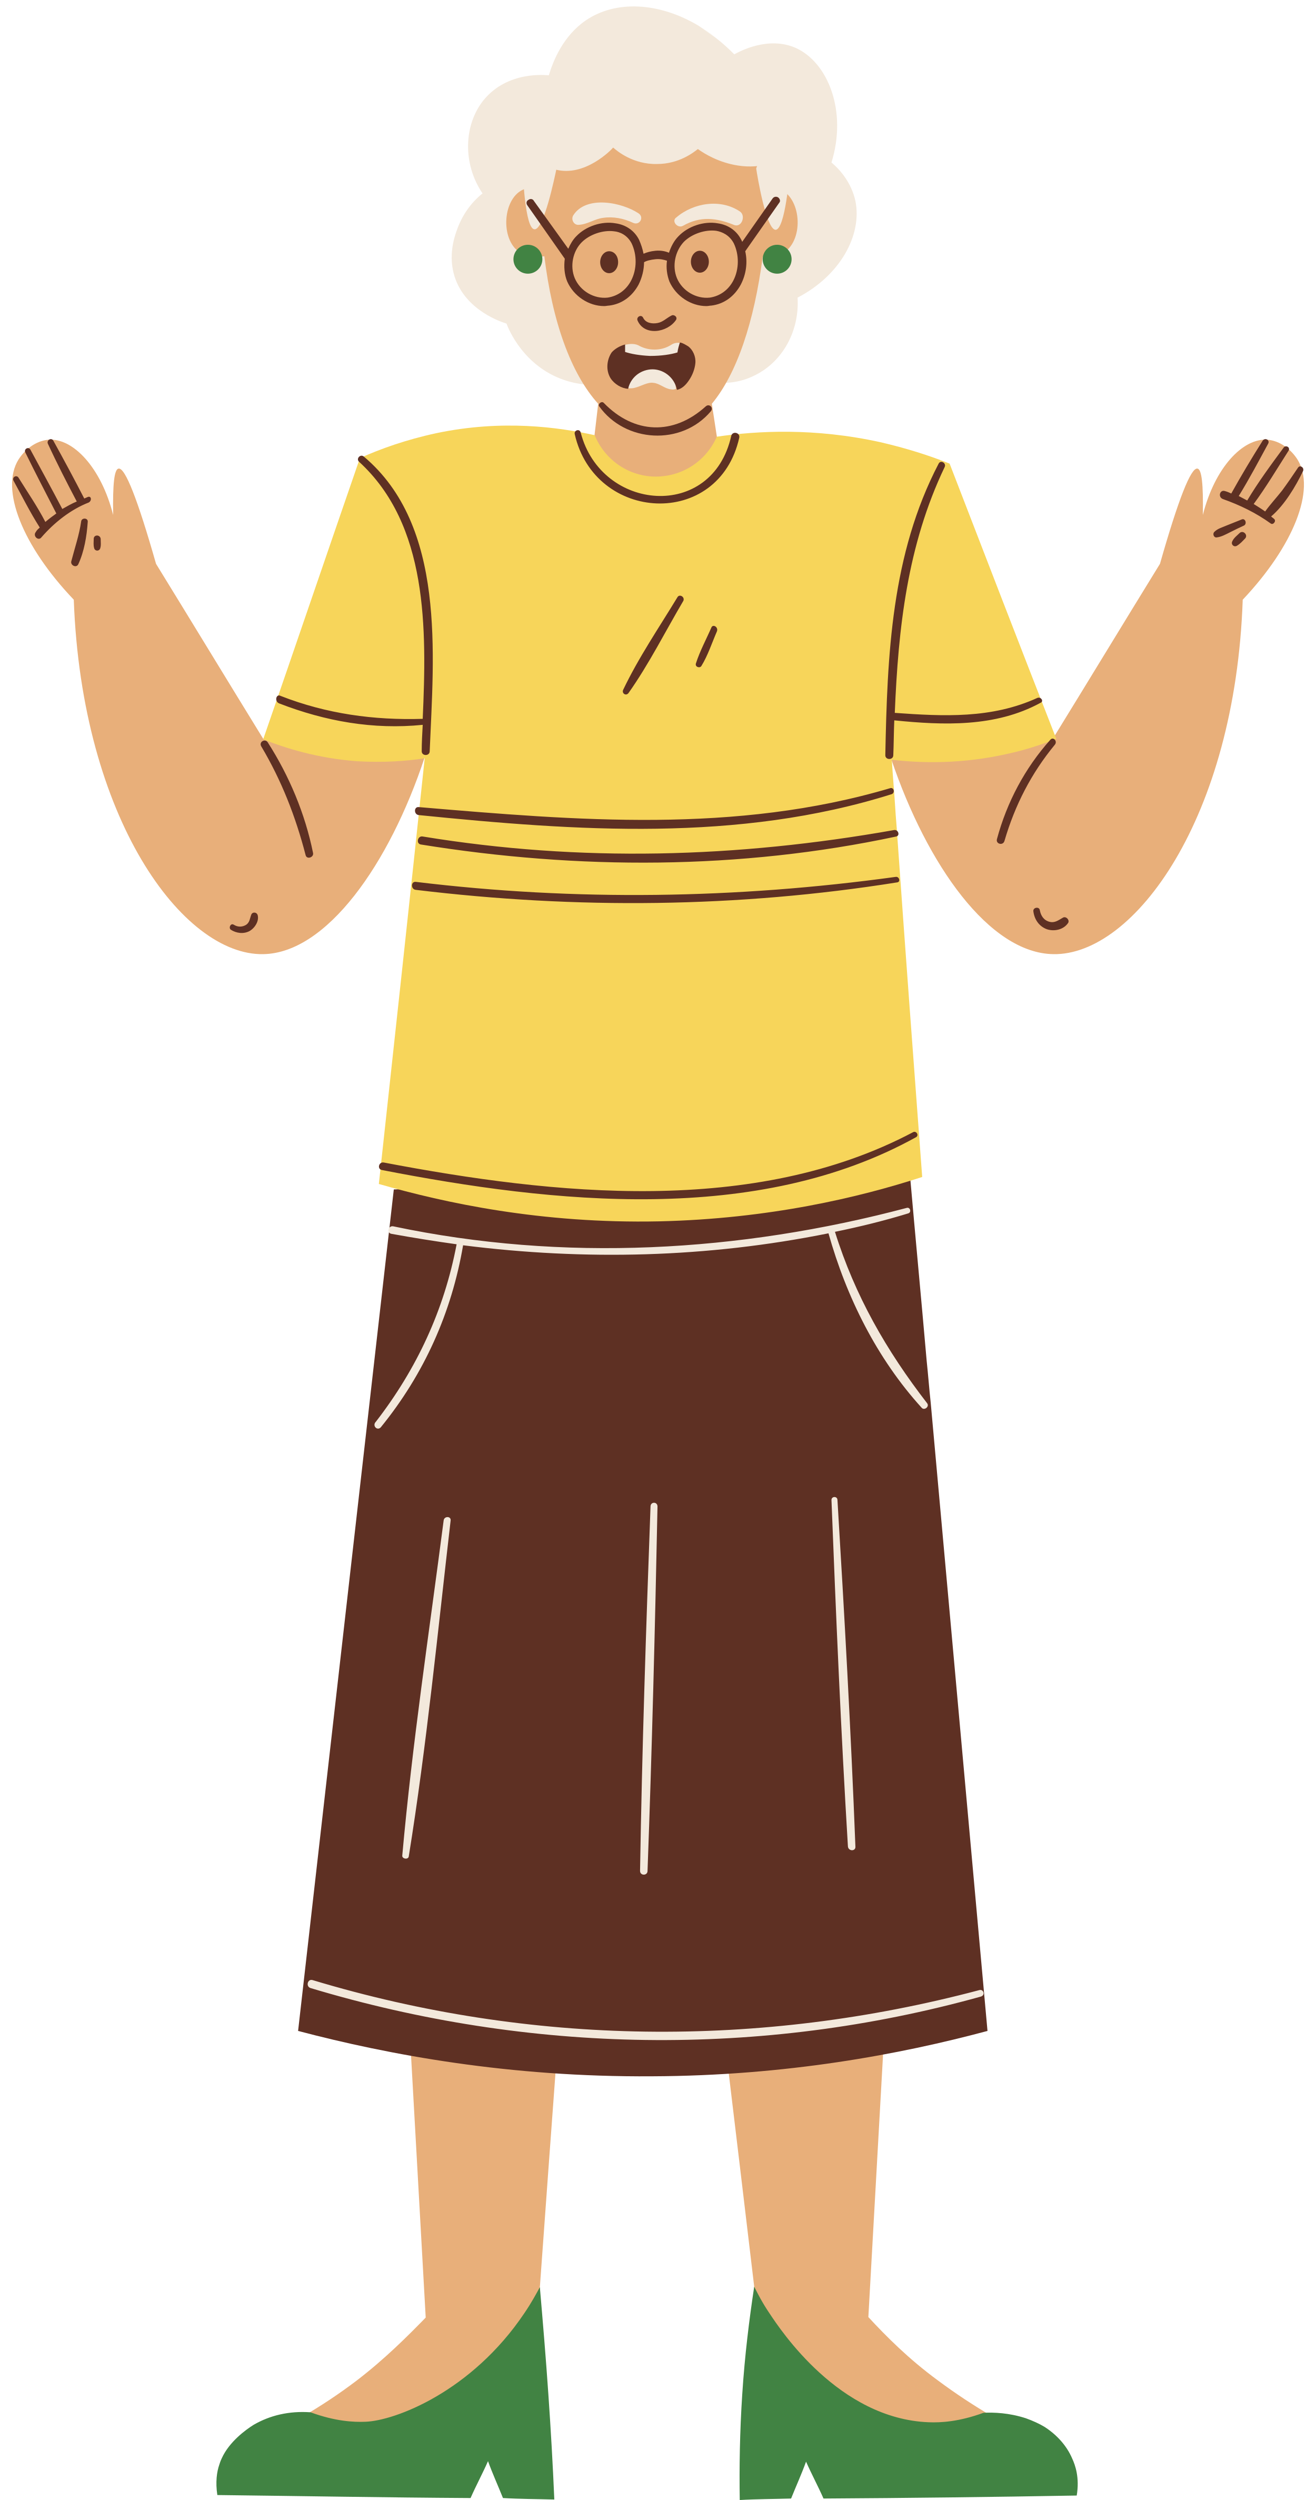
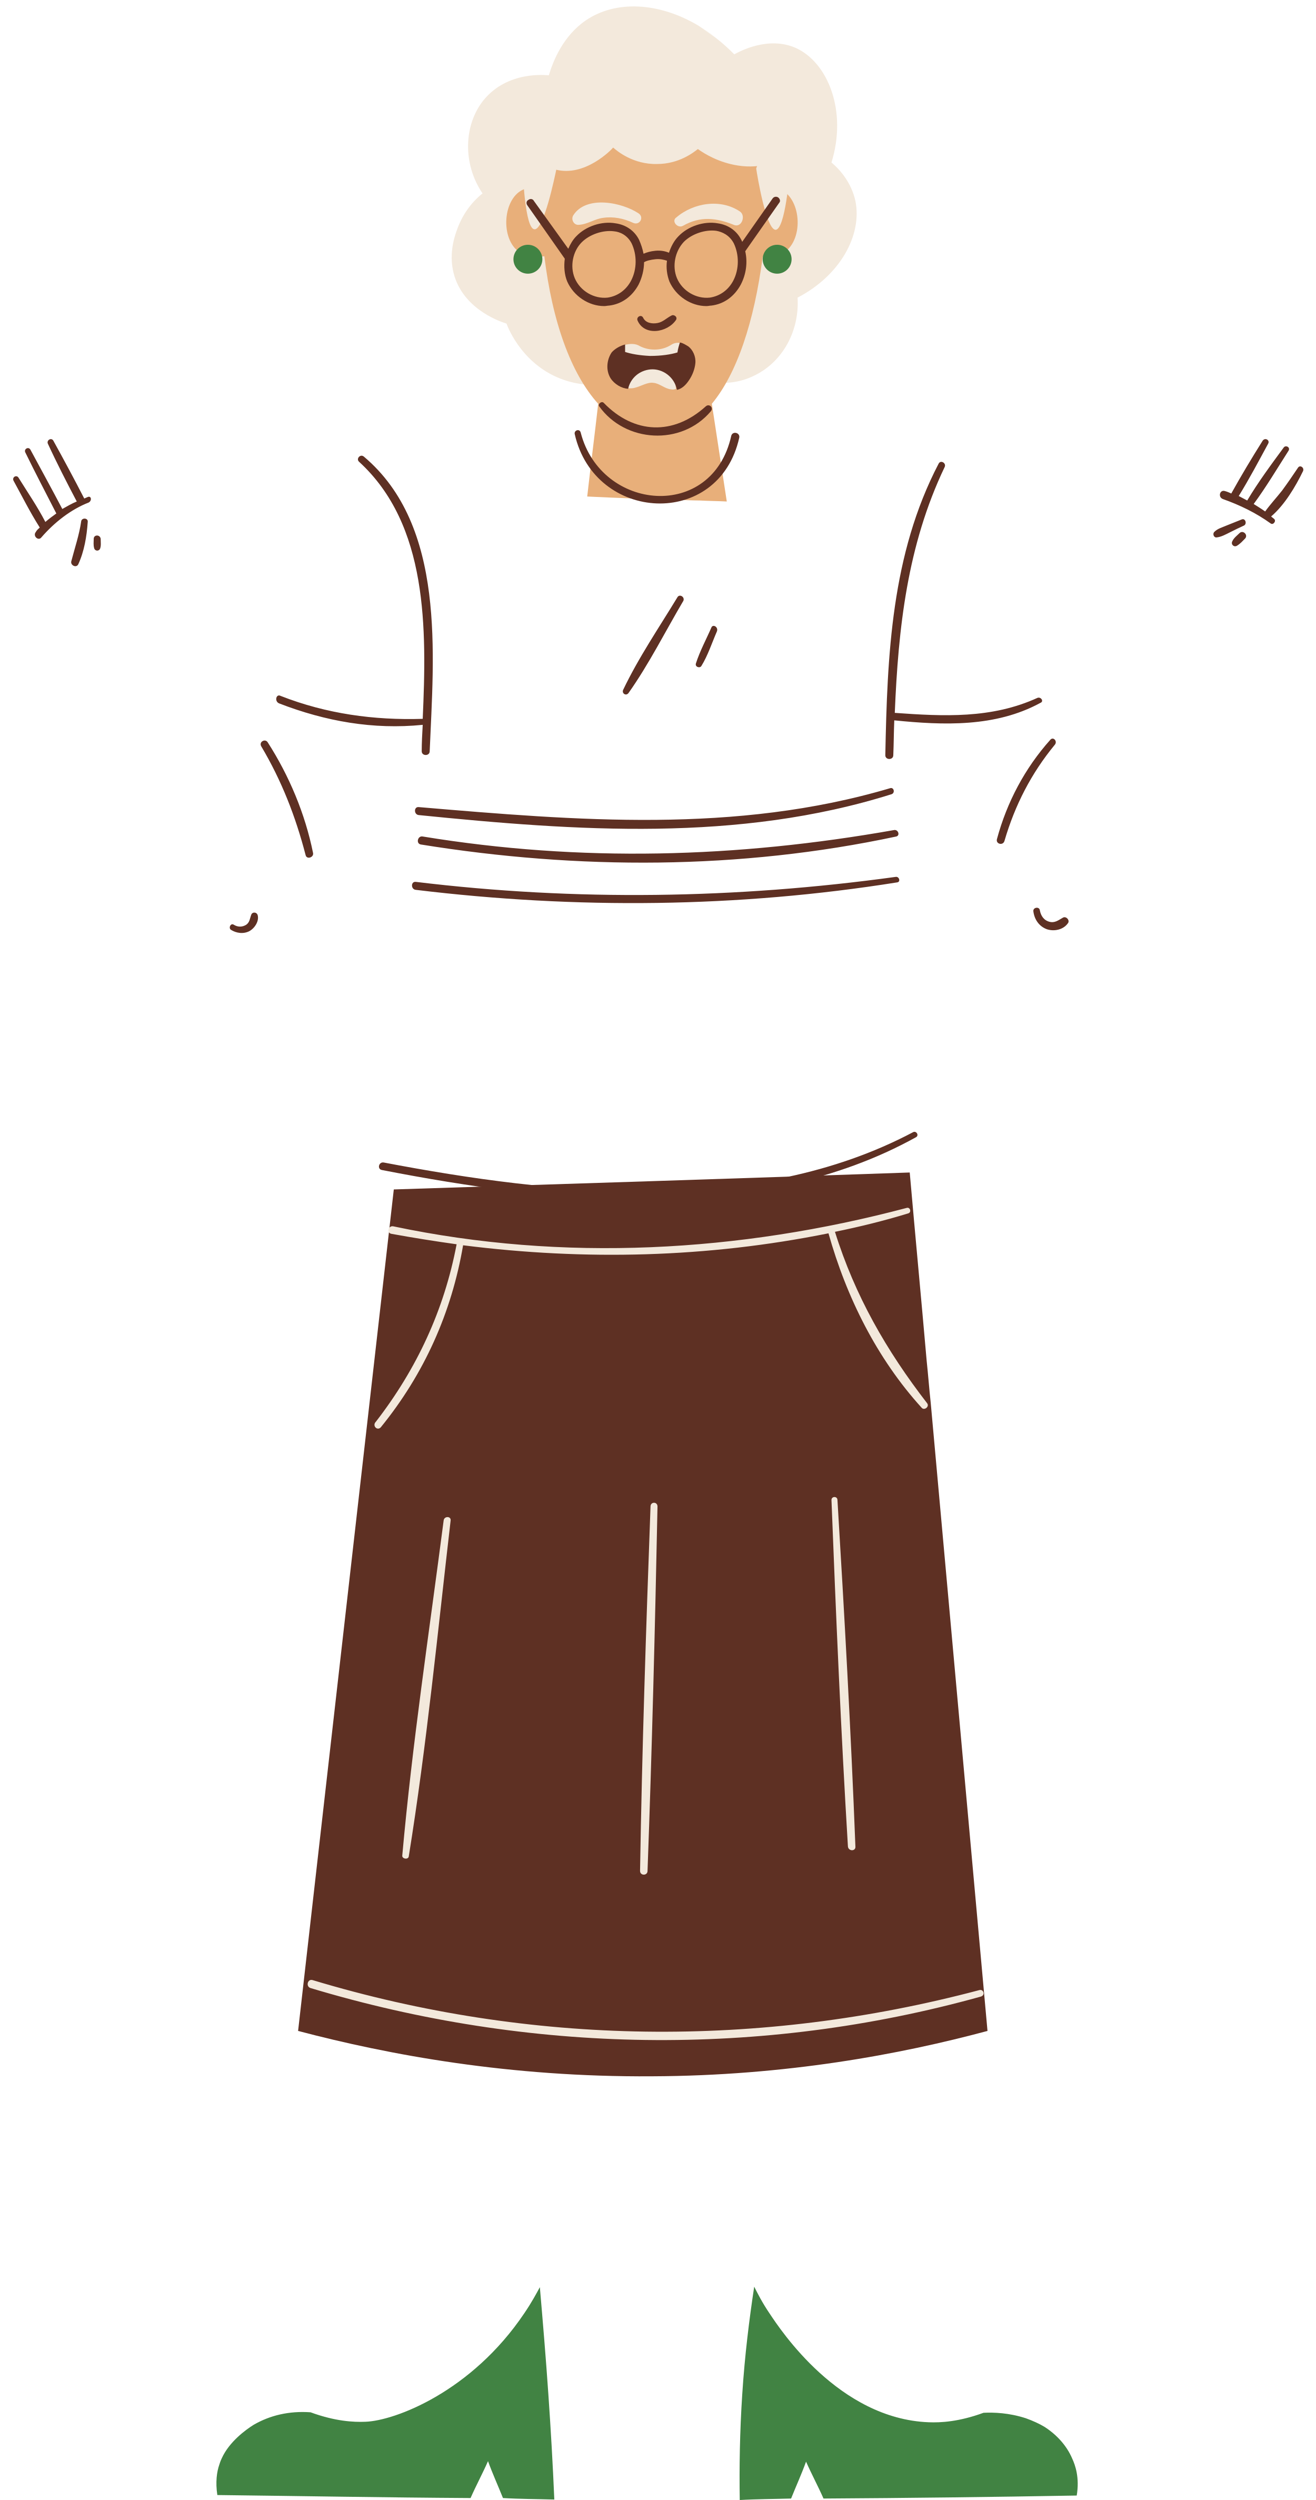
<svg xmlns="http://www.w3.org/2000/svg" height="501.5" preserveAspectRatio="xMidYMid meet" version="1.0" viewBox="-2.4 -1.4 264.0 501.5" width="264.0" zoomAndPan="magnify">
  <g id="change1_1">
    <path d="M137.8,3.8c1.1,0.7,2.3,1.5,3.4,2.3 M141.2,6.2c1.3,1,2.5,2.1,3.7,3.3c1.1-0.6,6.8-3.7,12.3-1.3 c6.5,2.9,10.4,12.7,7.2,23c1.8,1.5,4,4.1,4.8,7.7c1.4,6.9-3.1,15-11.6,19.4c0.4,6.6-2.9,12.7-8.4,15.5c-6.1,3.2-13.7,1.5-18.4-4.1 c-5.4,5.5-13.2,7.5-20.1,5.1c-8.1-2.8-11.1-10.2-11.5-11.3c-0.7-0.2-8.2-2.5-10.4-9.4c-1.3-4.1-0.1-7.8,0.4-9.2 c1-2.9,2.7-5.5,5.2-7.5c-4-5.9-3.8-13.7,0.2-18.7c4.9-6,12.6-5,13.1-5c0.9-3,2.9-7.9,7.4-11c6-4.1,14.7-3.7,22.7,1.1" fill="#F3E9DC" />
  </g>
  <g id="change2_1">
    <path d="M138,99c-1.5,0-2.9-0.1-4.4-0.1 M133.6,98.9c-6.1-0.2-12.1-0.4-18.2-0.7c0.7-6.2,1.5-12.4,2.2-18.6 c-5.5-6.1-9.2-16.5-10.8-29.6c-2.5,0.4-3.9-0.2-4.5-0.5c-4.4-2.3-4-10.8,0.1-12.8c0.6-0.3,1.8-0.6,3.5-0.3c0-1.8,0-3.5,0-5.4 c1.1,0.9,2.2,1.3,3.1,1.6c5.9,1.6,11.3-4,11.6-4.4c0.8,0.7,4,3.4,8.8,3.3c4.4,0,7.3-2.3,8.2-3c1.4,1,4.2,2.7,8,3.3 c2.5,0.4,4.5,0.1,6-0.2c0,1.6,0,3.1-0.1,4.6c1.3-0.1,2.1,0.2,2.7,0.4c4.3,2,4.7,10.5,0.3,12.9c-0.5,0.3-1.7,0.8-3.9,0.6 c-1.7,13.1-5.2,23.5-10.2,29.5c1,6.5,2,13,3,19.6c-1.8-0.1-3.6-0.1-5.4-0.2" fill="#E8AF7A" />
  </g>
  <g id="change2_2">
-     <path d="M148.4,487.6c0.1-10.1,0.4-20.1,0.5-30.3c-3.8-32.1-7.7-64.2-11.5-96.3c13.5-1.6,26.9-3.2,40.4-4.8l-6,107.2 c3.6,3.9,8.1,8.4,13.8,12.6c7.5,5.6,14.6,9.5,20.5,12.3C186.9,488.1,167.6,487.9,148.4,487.6z M48.7,488.4c5.9-2.8,13-6.6,20.5-12.3 c5.6-4.3,10.1-8.8,13.8-12.6l-6-107.2c12,1.7,24,3.5,35.9,5.2c-2.3,32-4.7,63.9-7,95.9c0.1,10.1,0.4,20.1,0.5,30.3 C87.1,487.9,67.9,488.1,48.7,488.4z" fill="#E8AF7A" />
-   </g>
+     </g>
  <g id="change3_1">
    <path d="M207.1,485.4c2.5,1.6,4.5,3.8,5.6,6.4c0.6,1.3,1.5,3.8,0.9,7.4c-17,0.3-33.8,0.5-50.8,0.6 c-1.1-2.5-2.4-4.9-3.5-7.4c-0.9,2.5-2,4.9-3,7.4c-3.4,0.1-6.8,0.1-10.3,0.3c-0.1-6.5,0-13.6,0.5-21.2c0.5-7.8,1.4-15,2.4-21.6 c0.6,1.2,1.6,3.2,3.1,5.4c2.2,3.3,13.9,21.1,31.9,21.8c2.4,0.1,6.1-0.1,11-1.9c2.1-0.1,5.1,0,8.5,1.1 C204.8,484.2,206.1,484.8,207.1,485.4z M48.5,485c3.3-1.9,7.1-2.8,11.4-2.5c4.9,1.8,8.6,2,11,1.9c5.9-0.2,21.3-6,31.9-21.8 c1.5-2.2,2.5-4.1,3.1-5.2c0.6,7,1.2,14.1,1.7,21.4c0.5,7.2,0.9,14.2,1.2,21.2c-3.5-0.1-6.9-0.1-10.3-0.3c-1-2.5-2.1-4.9-3-7.4 c-1.1,2.5-2.4,4.9-3.5,7.4c-17-0.1-33.8-0.4-50.8-0.6c-0.4-2.6-0.1-4.7,0.4-6.1c0,0,0.2-0.7,0.5-1.3C43.6,488.4,46.9,486,48.5,485z" fill="#418343" />
  </g>
  <g id="change4_1">
    <path d="M183.5,271.6c0.3,2.8,0.5,5.6,0.8,8.3 M184.3,279.9c3.8,42,7.6,84.1,11.4,126.1c-17.5,4.7-40.4,9-67.3,9.1 c-28.6,0.2-52.8-4.3-71-9.1c6.4-56.3,12.8-112.5,19.2-168.8c34.5-1.1,69-2.2,103.5-3.4c1.1,12.6,2.3,25.2,3.4,37.8" fill="#5E3023" />
  </g>
  <g id="change2_3">
-     <path d="M82.8,150.5C75.7,172,63.1,189.8,50.4,190c-16.1,0.3-36.4-27.2-38-71.1C2.1,108.1-2.4,96.8,1.3,90.8 c1.2-1.9,3.4-3.8,6.1-4c4.9-0.3,10.5,5.6,12.9,15.1c-0.1-6.1,0.2-9.2,1.1-9.3c1.3-0.2,3.8,6.1,7.5,19.1 c7.2,11.7,14.3,23.4,21.5,35.1C61.2,148,72,149.3,82.8,150.5z M176.4,150.9c7.2,21.3,19.7,38.9,32.5,39.1 c16.2,0.3,36.5-27.3,38-71.1c10.2-10.8,14.7-22.1,11-28.1c-1.2-1.9-3.4-3.8-6.1-4c-4.9-0.3-10.5,5.6-12.9,15.1 c0.1-6.1-0.2-9.2-1.1-9.3c-1.3-0.2-3.8,6.1-7.5,19.1c-7.2,11.7-14.3,23.4-21.5,35.1C198,148.1,187.2,149.5,176.4,150.9z" fill="#E8AF7A" />
-   </g>
+     </g>
  <g id="change5_1">
-     <path d="M177.2,160.8c0.1,1.8,0.3,3.7,0.4,5.5 M177.6,166.3c1.6,22.8,3.3,45.6,5,68.4c-12.6,4.1-30.7,8.4-52.8,8.9 c-23.6,0.5-43-3.7-56.2-7.5c3.1-28.5,6.2-56.9,9.2-85.4c-3.7,0.6-8.3,0.9-13.6,0.6c-7.9-0.6-14.3-2.6-18.8-4.4 c6.5-18.8,12.9-37.6,19.4-56.4c4.2-1.9,9.3-3.7,15.3-5c13.3-2.8,24.6-1.2,31.8,0.4c2,4.9,6.7,8.2,12,8.3c5.4,0.1,10.3-3,12.5-8 c8.2-1.2,19.6-1.8,32.8,1.1c5.2,1.2,9.9,2.7,13.9,4.3c7.1,18.4,14.2,36.8,21.4,55.2c-2.8,1.1-6,2.2-9.7,3 c-9.2,2.1-17.4,1.9-23.3,1.2c0.2,3.3,0.5,6.5,0.7,9.8" fill="#F7D55A" />
-   </g>
+     </g>
  <g id="change1_2">
    <path d="M134.7,69.9c-1,0.6-3.7,1.8-7,1.6c-2.6-0.2-4.6-1.1-5.6-1.6c0.3-0.7,0.6-1.5,0.8-2.1l0,0 c1.1-0.3,2.2-0.3,3,0.2c1.9,1,4.4,1,6.3-0.2c0.6-0.4,1.2-0.5,1.8-0.4c0.1,0,0.7,0.4,1,1.1C135.1,69.1,134.8,69.7,134.7,69.9z M127,70.7c-1.9,0.5-3.5,2.9-3.3,5.8c0.4,0,0.9,0,1.2-0.1c1.3-0.3,2.6-1.2,3.8-1c1.2,0.1,2.3,1.2,3.5,1.3c0.4,0.1,0.8,0,1-0.1l0,0 C132.9,72.5,129.4,70.2,127,70.7z" fill="#F3E9DC" />
  </g>
  <g id="change4_2">
-     <path d="M121.6,51.2c0,1.2-0.8,2.2-1.8,2.2s-1.8-1-1.8-2.2s0.8-2.2,1.8-2.2S121.6,49.9,121.6,51.2z M138,48.9 c-1,0-1.8,1-1.8,2.2s0.8,2.2,1.8,2.2s1.8-1,1.8-2.2S139,48.9,138,48.9z" fill="#5E3023" />
-   </g>
+     </g>
  <g id="change1_3">
    <path d="M109.2,32.6c-0.3,1.4-2.5,12.2-4.4,12s-2.3-11.2-2.4-12.7c0.7-1.7,2.4-2.6,4.1-2.2 C107.8,30,108.9,31.2,109.2,32.6z M153.1,29.7c-1.7-0.2-3.3,1-3.8,2.7c0.2,1.4,2,12.3,3.9,12.3c1.9-0.1,2.8-11,2.9-12.5 C155.7,30.8,154.5,29.8,153.1,29.7z" fill="#F3E9DC" />
  </g>
  <g id="change3_2">
    <path d="M106.4,50.6c0,1.6-1.3,2.9-2.9,2.9s-2.9-1.3-2.9-2.9s1.3-2.9,2.9-2.9S106.4,49,106.4,50.6z M153.5,47.7 c-1.6,0-2.9,1.3-2.9,2.9s1.3,2.9,2.9,2.9c1.6,0,2.9-1.3,2.9-2.9S155.1,47.7,153.5,47.7z" fill="#418343" />
  </g>
  <g id="change1_4">
    <path d="M112.6,41.8c2.6-4.1,9.8-2.6,13.1-0.4c1.2,0.8,0.2,2.5-1.1,1.9c-1.9-0.9-4-1.3-6-1c-1.7,0.2-3.1,1.3-4.9,1.4 C112.7,43.8,112.1,42.6,112.6,41.8z M134.6,43.9c3.5-2,6.7-1.6,10.2-0.2c1.6,0.7,2.5-1.9,1.2-2.7c-3.9-2.6-9.3-1.7-12.7,1.2 C132.2,42.9,133.5,44.5,134.6,43.9z M74,284.9c8.7-10.7,14.2-23,16.5-36.5c24.5,3.1,49,2.5,73.3-2.4c3.6,12.8,9.7,25.1,18.7,35 c0.5,0.6,1.6-0.2,1.1-0.9c-8.2-10.6-14.5-21.6-18.5-34.4c4.9-1,9.8-2.2,14.7-3.7c0.7-0.2,0.4-1.3-0.3-1.1 c-33.6,8.9-68.9,10.9-103,3.7c-1-0.2-1.4,1.3-0.4,1.5c4.4,0.8,8.8,1.5,13.1,2.1c-2.5,13.2-8,25-16.2,35.6 C72.2,284.6,73.3,285.7,74,284.9z M194.1,397.8c-44.1,11.7-90,11.2-133.8-2c-1-0.3-1.4,1.3-0.4,1.6c43.9,13.2,90.3,14,134.5,1.7 C195.3,398.8,194.9,397.6,194.1,397.8z M86.6,303.6c-2.9,22.4-6.3,44.8-8.3,67.2c-0.1,0.7,1.2,0.9,1.3,0.2c3.6-22.3,5.8-45,8.4-67.4 C88.1,302.7,86.7,302.7,86.6,303.6z M128.1,300.8c-0.9,24.4-1.7,48.7-2.1,73.1c0,1,1.5,1,1.5,0c0.9-24.4,1.5-48.7,2-73.1 C129.5,299.8,128.1,299.8,128.1,300.8z M164.4,299.5c0.9,23.2,1.9,46.4,3.3,69.5c0.1,1,1.6,1,1.5,0c-0.9-23.2-2.2-46.4-3.6-69.5 C165.6,298.7,164.4,298.7,164.4,299.5z" fill="#F3E9DC" />
  </g>
  <g id="change4_3">
    <path d="M137.1,71.4c0.1-1.3-0.5-2.6-1.4-3.3c-0.5-0.3-1.1-0.7-1.7-0.8l0,0c-0.2,0.6-0.4,1.3-0.5,2 c-1.3,0.4-3.2,0.7-5.5,0.7c-2.1-0.1-3.8-0.4-5-0.8v-1.5c-1.1,0.3-2.1,0.9-2.7,1.6c-1,1.5-1.2,3.6-0.2,5.2c0.8,1.2,2.2,2,3.5,2.1 c0.5-2.2,2.3-3.7,4.5-3.9c2.4-0.2,4.8,1.5,5.3,4.1c1-0.2,1.8-1,2.4-1.9C136.5,73.9,137,72.6,137.1,71.4z M118.7,79.4 c6.1,6.3,14,6.6,20.5,0.7c0.7-0.6,1.6,0.3,1,1c-5.9,7-17.2,6.3-22.4-1C117.5,79.6,118.3,79,118.7,79.4z M15.2,98.3 c-0.2,0.1-0.5,0.2-0.7,0.3c-2-3.9-4.1-7.8-6.2-11.6c-0.4-0.7-1.4-0.1-1.1,0.6C9,91.5,11,95.4,13,99.2c-1,0.4-2,1-2.9,1.5 c-2.1-4-4.3-8-6.4-11.9c-0.4-0.7-1.4-0.1-1,0.6c2,4.1,4.1,8.1,6.2,12.2c-0.7,0.5-1.5,1.1-2.2,1.7c-1.6-3.1-3.6-6-5.4-8.9 c-0.4-0.6-1.3-0.1-1,0.6c1.7,3.1,3.3,6.3,5.2,9.3c0,0.1,0.1,0.1,0.1,0.1c-0.3,0.3-0.6,0.5-0.8,0.9c-0.7,0.8,0.5,1.9,1.1,1.1 c2.6-3,5.9-5.6,9.5-7C16.1,99,15.9,98,15.2,98.3z M13.9,103.1c-0.4,2.8-1.3,5.4-2,8.1c-0.2,0.8,1,1.4,1.4,0.6 c1.2-2.6,1.7-5.6,1.9-8.5C15.3,102.5,14.1,102.4,13.9,103.1z M16.4,106.7c0,0.7-0.1,1.2,0.1,1.9c0.2,0.6,1,0.6,1.2,0 s0.1-1.2,0.1-1.9C17.7,105.8,16.4,105.8,16.4,106.7z M258,92.4c-1,1.5-2.1,3.1-3.2,4.6c-1.1,1.4-2.4,2.8-3.4,4.2 c-0.7-0.5-1.5-1-2.3-1.5c2.5-3.4,4.7-7.1,7-10.7c0.4-0.7-0.6-1.2-1-0.6c-2.5,3.4-5.1,6.9-7.3,10.6c-0.6-0.3-1.1-0.6-1.7-0.9 c2.1-3.4,4-7,5.9-10.5c0.4-0.7-0.6-1.3-1.1-0.6c-2.2,3.5-4.3,7-6.3,10.6c-0.4-0.2-0.9-0.4-1.3-0.5c-1-0.3-1.4,1.2-0.4,1.6 c3.4,1.2,6.7,2.8,9.6,4.9c0.5,0.4,1.2-0.5,0.7-0.9c-0.2-0.2-0.4-0.3-0.6-0.5c2.7-2.3,4.9-6,6.4-9.1C259.3,92.4,258.4,91.8,258,92.4z M246.7,102.8c-1,0.4-2,0.8-3,1.2c-0.9,0.4-1.8,0.6-2.5,1.3c-0.4,0.4-0.1,1.2,0.5,1.1c0.9-0.1,1.8-0.6,2.6-1c1-0.5,2-1,2.9-1.4 C247.8,103.6,247.4,102.5,246.7,102.8z M246.3,105.5c-0.5,0.5-1.2,1-1.5,1.7c-0.3,0.6,0.3,1.2,0.9,0.9c0.7-0.4,1.2-1,1.7-1.5 C248,105.9,247,104.9,246.3,105.5z M103.4,39.8c-0.3-0.4-0.2-0.9,0.2-1.1c0.4-0.3,0.9-0.2,1.1,0.2l6.9,9.6c0.4-0.9,0.9-1.8,1.6-2.5 c1.9-2,5.1-3.1,7.9-2.6c2.1,0.3,3.8,1.5,4.7,3.3c0.4,0.9,0.7,1.8,0.9,2.8c0.7-0.3,1.4-0.5,2.4-0.6c1.1-0.1,2,0.1,2.7,0.4 c0.4-1.2,1-2.4,1.9-3.3c1.9-2,5.1-3.1,7.9-2.6c2.1,0.3,3.8,1.5,4.7,3.3c0.1,0.1,0.1,0.3,0.2,0.4l6.1-8.7c0.3-0.4,0.8-0.4,1.1-0.2 c0.4,0.3,0.5,0.8,0.2,1.1l-6.8,9.7c0.5,2.2,0.2,4.6-0.9,6.7c-1.3,2.4-3.4,3.9-5.9,4.2c-0.3,0-0.6,0.1-1,0.1c-3.1,0-6.1-2-7.4-4.9 c-0.5-1.3-0.7-2.8-0.5-4.2c-0.6-0.2-1.4-0.4-2.3-0.3c-1,0.1-1.8,0.3-2.3,0.6c0,1.5-0.4,3.1-1.1,4.5c-1.3,2.4-3.4,3.9-5.9,4.2 c-0.3,0-0.6,0.1-1,0.1c-3.1,0-6.1-2-7.4-4.9c-0.6-1.4-0.7-3.1-0.5-4.6L103.4,39.8z M133.4,54.4c1.1,2.6,3.9,4.2,6.6,3.9 c2-0.3,3.7-1.5,4.7-3.4c1.2-2.3,1.2-5.2,0.1-7.5c-0.9-1.7-2.4-2.3-3.5-2.5c-2.2-0.3-4.9,0.6-6.5,2.2C133,49,132.4,52,133.4,54.4z M112.9,54.4c1.1,2.6,3.9,4.2,6.6,3.9c2-0.3,3.7-1.5,4.7-3.4c1.2-2.3,1.2-5.2,0.1-7.5c-0.9-1.7-2.4-2.3-3.5-2.4 c-2.2-0.3-4.9,0.6-6.5,2.2C112.5,49,111.9,52,112.9,54.4z M133.2,62.8c0.4-0.6-0.4-1.2-0.9-0.9c-1,0.5-1.7,1.3-2.8,1.5 s-2.4,0-2.9-1.1c-0.4-0.7-1.4-0.1-1.1,0.6C126.9,66.1,131.5,65.3,133.2,62.8z M112.9,85.7c4,17.7,28.9,19.1,33,0.7 c0.2-1-1.3-1.4-1.6-0.4c-3.8,17.2-26.1,15.2-30.2-0.6C113.9,84.5,112.7,84.9,112.9,85.7z M180.8,225.7 c-31.9,16.9-72.1,12.6-106.2,6.1c-1-0.2-1.4,1.3-0.4,1.5c34.4,6.7,75.3,11.1,107.2-6.6C182,226.3,181.4,225.4,180.8,225.7z M176.2,156.7c-31.1,9.2-62.8,6.5-94.6,3.8c-1-0.1-1,1.5,0,1.6c31.7,3.2,64.1,5.5,94.9-4.2C177.2,157.6,176.9,156.5,176.2,156.7z M177,165.1c-31.6,5.6-62.9,6.5-94.6,1.3c-1-0.2-1.4,1.4-0.4,1.6c31.6,5.1,64,5.1,95.4-1.6C178.2,166.2,177.8,165,177,165.1z M81,175.5c-1-0.1-1,1.5,0,1.6c32.2,3.9,64.6,3.6,96.6-1.5c0.7-0.1,0.4-1.2-0.3-1.1C145.3,178.9,113.1,179.4,81,175.5z M53.6,139.7 c9.3,3.6,18.9,5.3,28.8,4.3c-0.1,1.8-0.2,3.6-0.2,5.3c0,1,1.6,1,1.6,0c0.8-19.4,3.3-45.2-13.2-59.1c-0.7-0.6-1.6,0.4-1,1 c13.9,12.7,13.6,33.5,12.8,51.6c-9.8,0.3-19.3-1-28.5-4.6C53,137.7,52.6,139.3,53.6,139.7z M205.7,138.6c-9.2,4.2-18.8,3.7-28.6,3 c0.7-17,2.5-33.6,10-49.3c0.4-0.8-0.8-1.5-1.2-0.7c-9.5,18.2-10.3,38.4-10.7,58.5c0,1,1.6,1,1.6,0c0.1-2.3,0.1-4.7,0.2-7 c9.9,1,20.3,1.4,29.3-3.5C207.1,139.3,206.4,138.3,205.7,138.6z M51.3,147.5c-0.5-0.8-1.8-0.1-1.3,0.8c4.1,6.9,6.9,14.1,8.9,21.8 c0.2,1,1.7,0.5,1.5-0.4C58.8,161.8,55.6,154.2,51.3,147.5z M208.3,147c-5.1,5.7-8.7,12.5-10.7,19.9c-0.3,1,1.2,1.4,1.5,0.4 c2.1-7.2,5.4-13.6,10.1-19.3C209.8,147.3,208.9,146.3,208.3,147z M133.5,118.4c-3.7,6.1-7.8,12.1-10.9,18.6 c-0.3,0.7,0.6,1.3,1.1,0.6c4.1-5.8,7.4-12.4,11-18.5C135,118.3,133.9,117.7,133.5,118.4z M140.3,124.5c-1,2.3-2.3,4.7-3.1,7.2 c-0.2,0.7,0.8,1,1.1,0.5c1.3-2.1,2.1-4.6,3.1-6.9C141.8,124.4,140.6,123.7,140.3,124.5z M48,182.1c-0.3,0.8-0.3,1.5-1,2 c-0.8,0.5-1.7,0.5-2.5,0c-0.6-0.4-1.1,0.6-0.6,1c1.1,0.7,2.5,0.9,3.7,0.3c1.1-0.6,2-2,1.7-3.2C49.1,181.5,48.2,181.5,48,182.1z M210.8,182.7c-0.9,0.5-1.6,1.1-2.7,0.8c-1.1-0.3-1.7-1.2-1.9-2.3c-0.1-0.8-1.4-0.6-1.3,0.2c0.2,1.6,1.1,3,2.7,3.6 c1.5,0.5,3.4,0.1,4.3-1.3C212.2,183.1,211.4,182.3,210.8,182.7z" fill="#5E3023" />
  </g>
</svg>